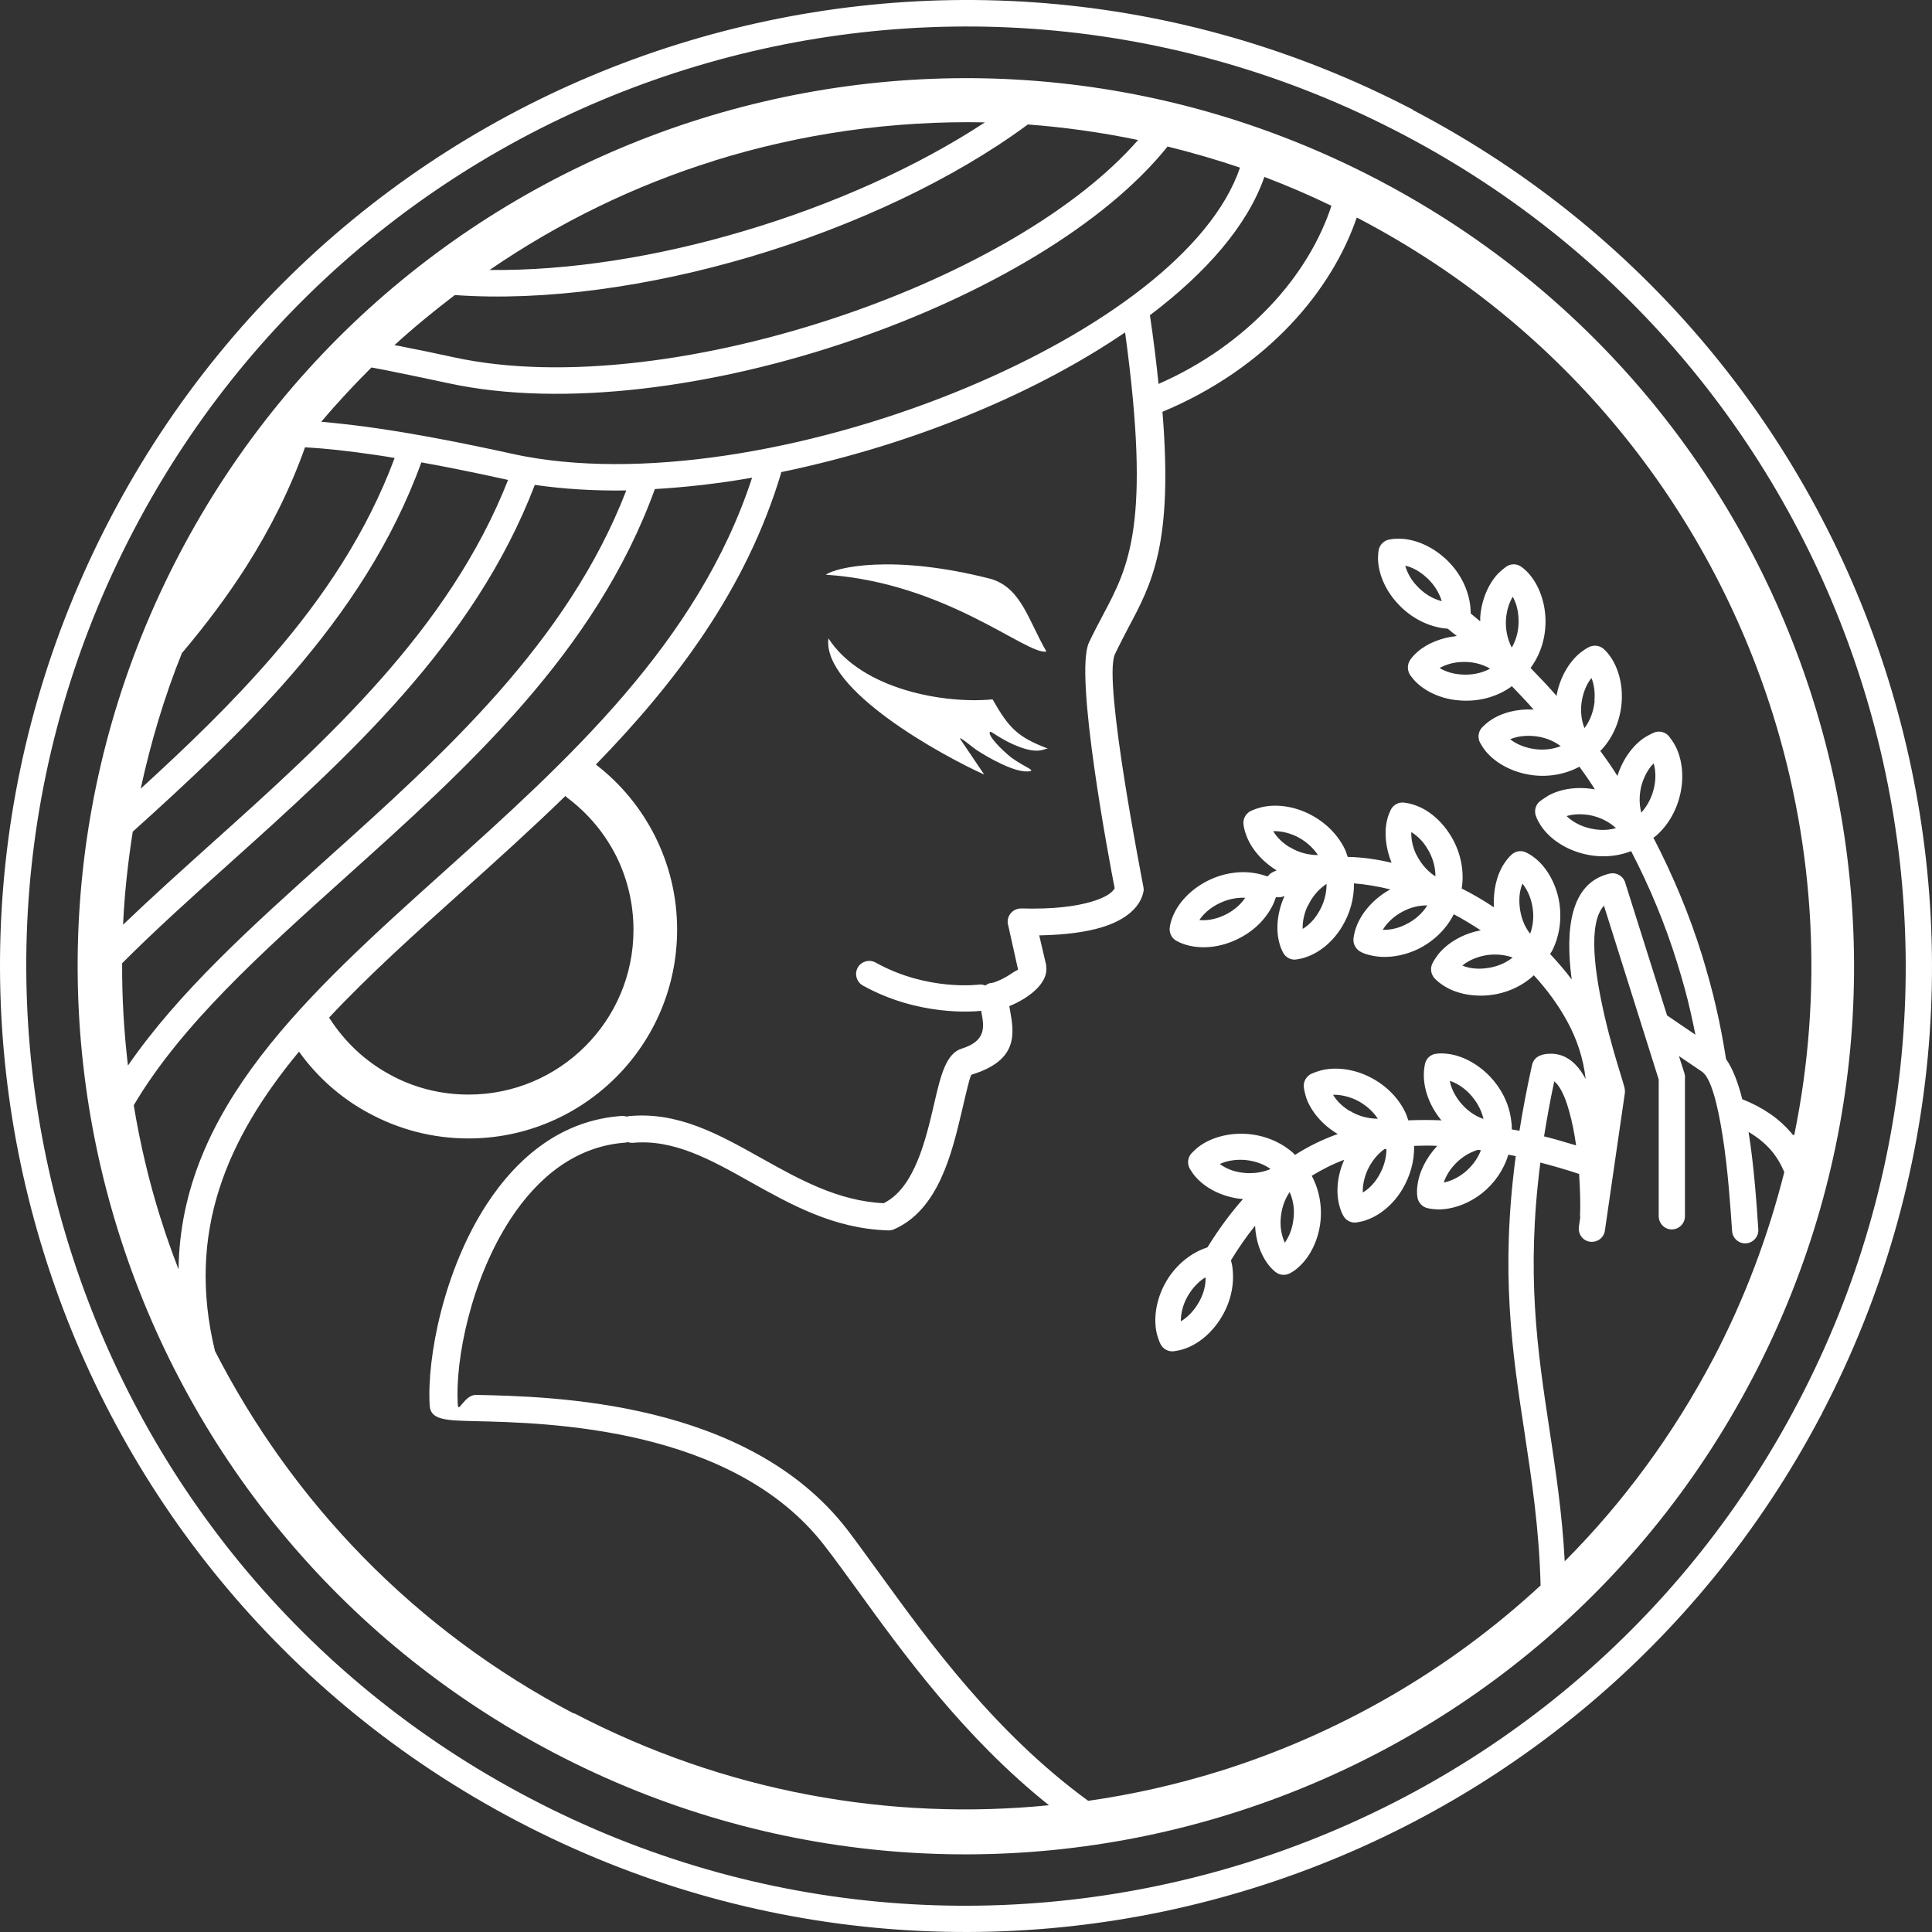
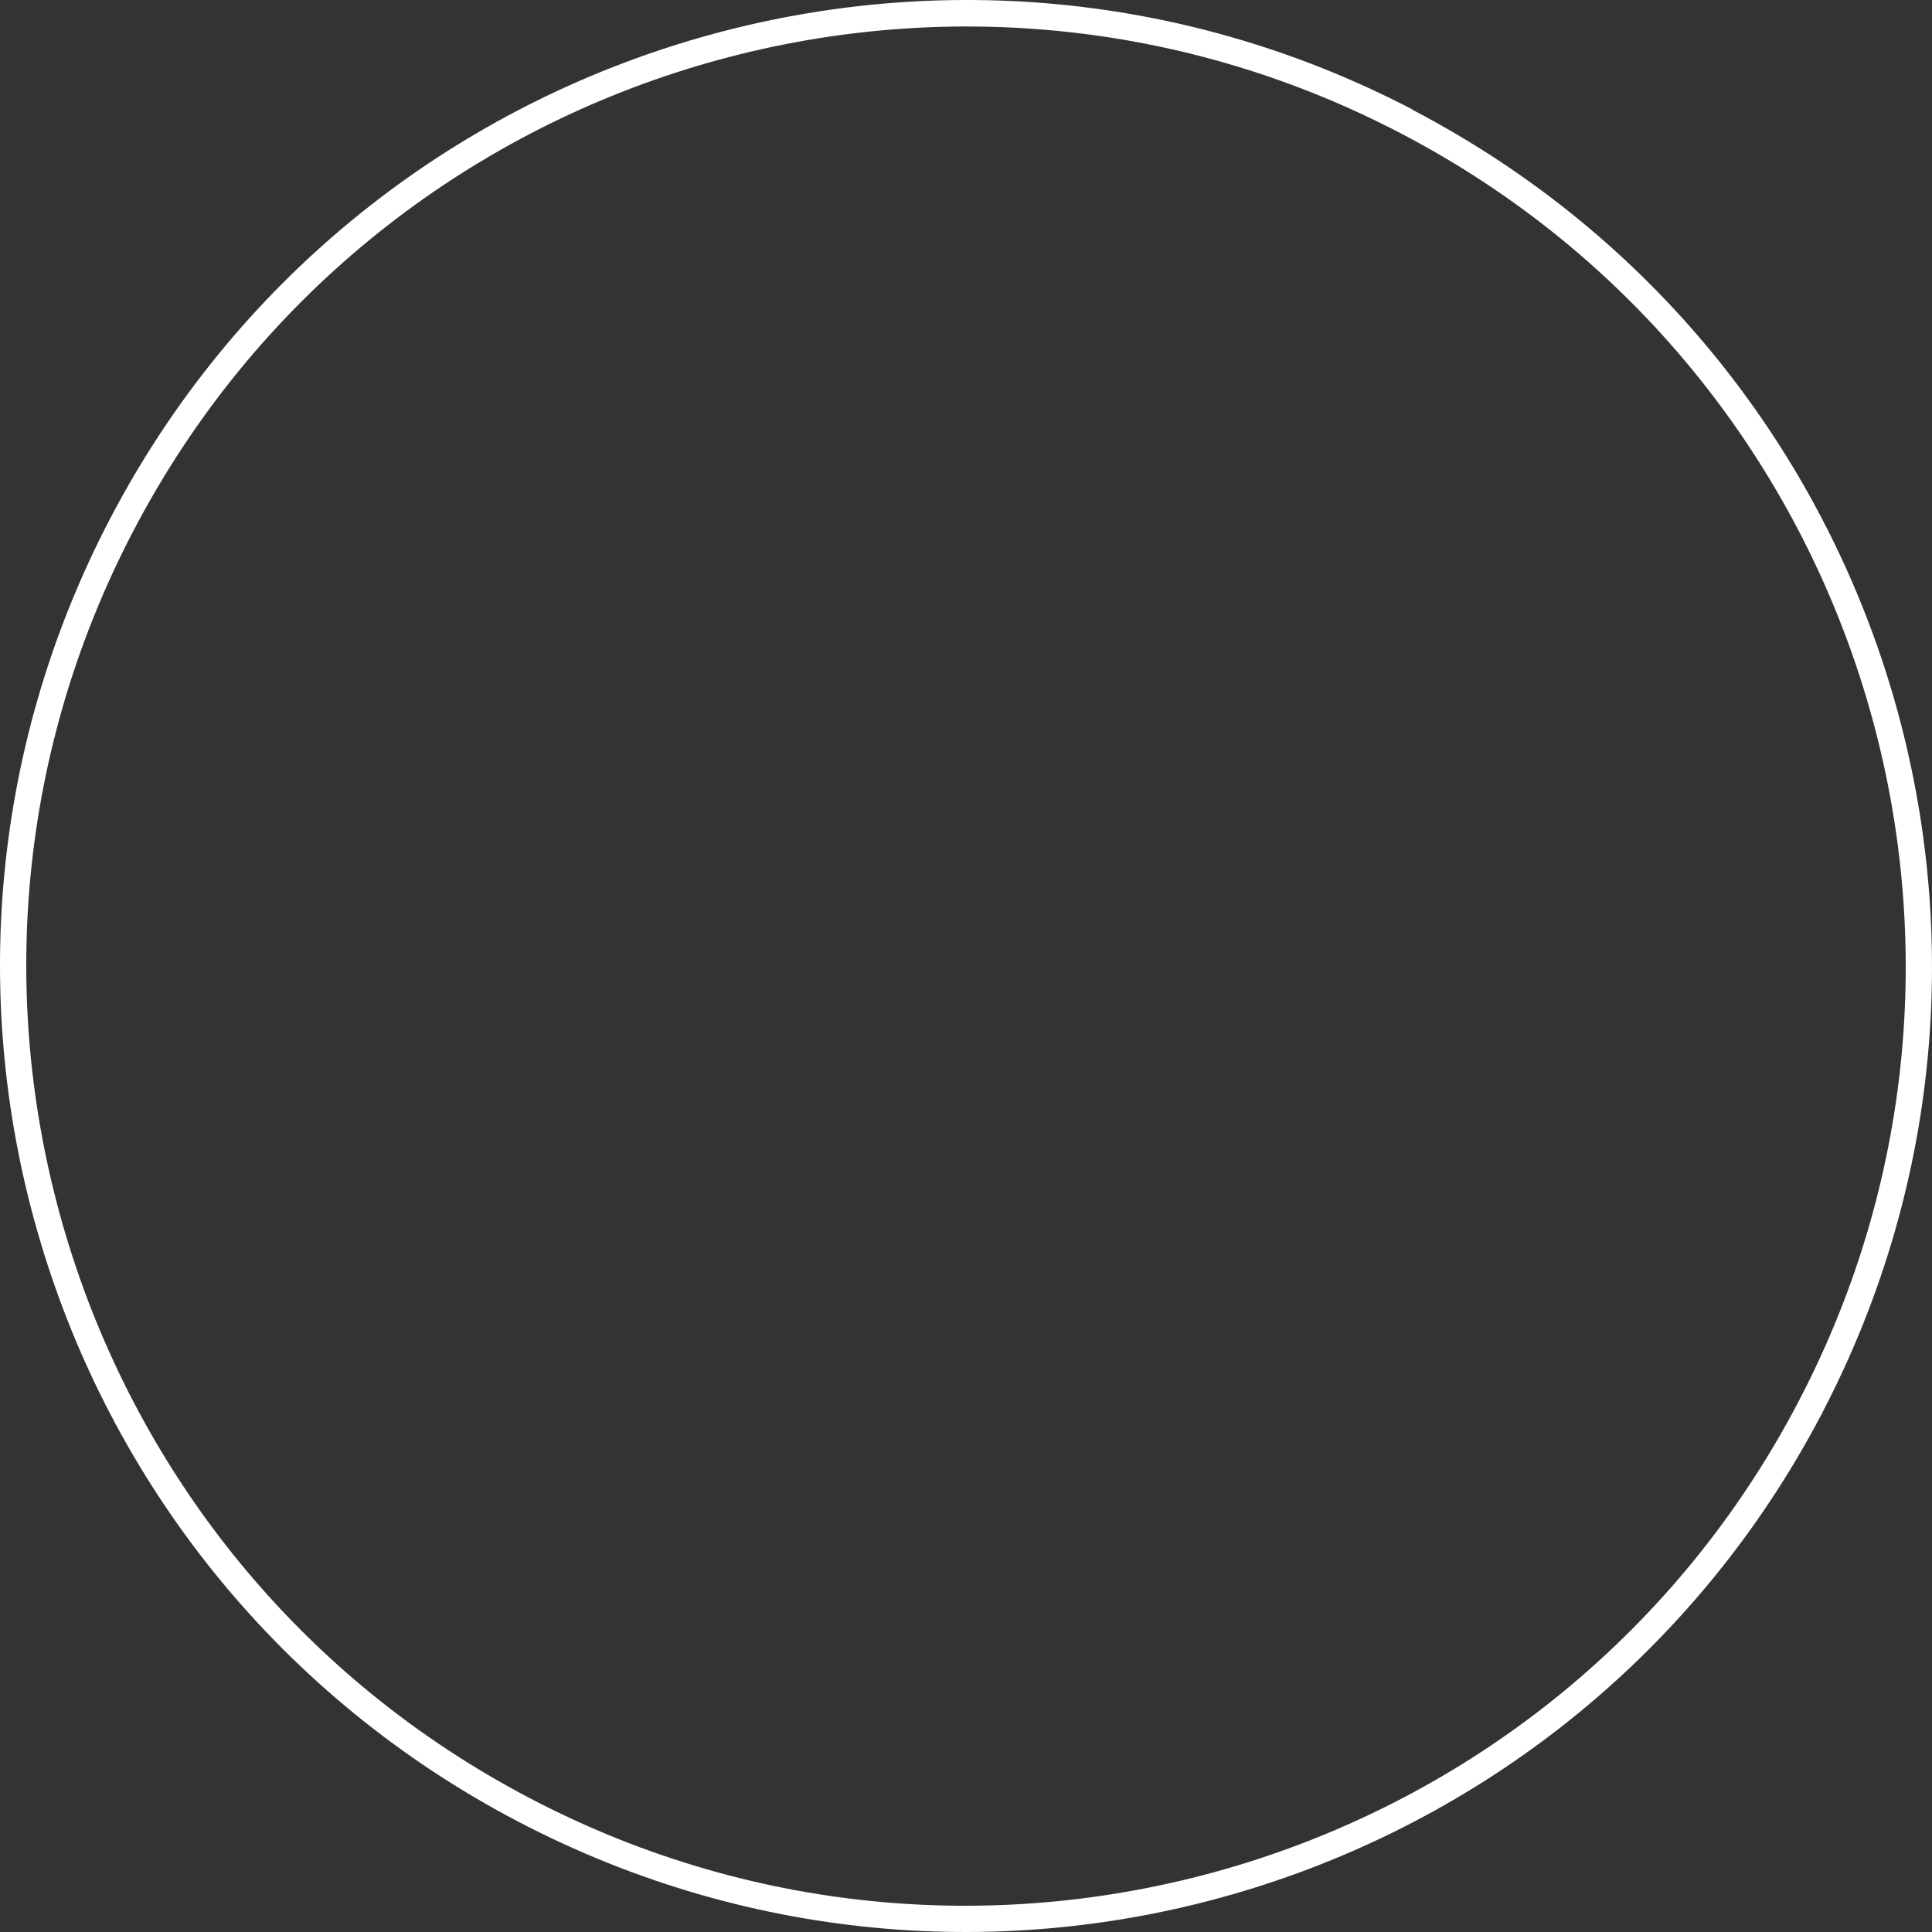
<svg xmlns="http://www.w3.org/2000/svg" width="80" height="80" viewBox="0 0 80 80" fill="none">
  <rect x="0" y="0" width="80" height="80" fill="#333333" stroke="none" />
-   <path fill-rule="evenodd" clip-rule="evenodd" d="M34.295 26.421C35.689 28.584 39.158 29.151 41.1 28.959C41.782 30.16 42.148 30.525 43.388 30.996C43.243 30.996 43.013 31.236 42.186 30.919C41.475 30.65 41.033 30.256 40.994 30.304C40.908 30.4 41.196 30.775 41.706 31.227C42.196 31.669 42.868 31.88 42.667 31.928C42.09 32.063 40.86 31.332 40.447 31.063C40.322 30.986 39.62 30.391 39.774 30.621L40.754 32.073C39.062 31.313 34.017 28.564 34.305 26.421H34.295Z" fill="white" />
-   <path fill-rule="evenodd" clip-rule="evenodd" d="M43.33 26.979C42.523 27.142 39.178 24.124 34.199 23.798C34.574 23.509 36.929 22.913 41.062 23.98C42.292 24.374 42.571 25.662 43.33 26.979Z" fill="white" />
-   <path fill-rule="evenodd" clip-rule="evenodd" d="M75.095 29.045C72.298 20.088 66.089 12.198 57.141 7.489C57.093 7.46 57.035 7.431 56.978 7.403C48.001 2.732 37.986 2.117 29.028 4.914C20.051 7.72 12.132 13.957 7.422 22.952C2.712 31.947 2.088 41.999 4.894 50.975C7.701 59.951 13.938 67.87 22.935 72.579C31.931 77.288 41.984 77.912 50.961 75.106C59.919 72.309 67.81 66.101 72.519 57.154C72.548 57.106 72.577 57.049 72.606 56.991C77.277 48.015 77.892 38.001 75.095 29.045ZM55.133 8.517C54.681 9.901 53.835 11.362 52.586 12.679C51.394 13.938 49.856 15.072 47.972 15.898C47.886 15.033 47.77 14.091 47.616 13.053C49.942 11.295 51.653 9.344 52.355 7.326C53.287 7.681 54.21 8.075 55.123 8.517H55.133ZM29.576 6.653C33.18 5.529 36.967 4.99 40.783 5.067C37.976 6.912 34.449 8.489 30.777 9.574C27.221 10.632 23.55 11.218 20.272 11.179C23.146 9.209 26.279 7.681 29.586 6.653H29.576ZM18.831 12.217C22.569 12.486 26.914 11.862 31.075 10.632C35.381 9.353 39.495 7.422 42.561 5.154C44.08 5.269 45.608 5.481 47.126 5.798C44.589 8.7 40.014 11.304 34.958 13.034C29.403 14.937 23.319 15.783 18.782 14.793C18.033 14.629 17.341 14.485 16.697 14.36C16.572 14.332 16.457 14.312 16.332 14.293C17.129 13.563 17.966 12.88 18.821 12.227L18.831 12.217ZM15.38 15.216C15.736 15.283 16.111 15.35 16.505 15.437C17.168 15.571 17.86 15.715 18.571 15.869C23.309 16.897 29.614 16.042 35.333 14.072C40.792 12.198 45.752 9.305 48.347 6.067C49.356 6.317 50.356 6.605 51.346 6.941C50.173 10.391 45.588 13.726 40.023 16.052C34.055 18.55 27 19.857 21.781 18.906C21.637 18.877 21.464 18.848 21.253 18.8C19.109 18.329 17.293 17.983 15.736 17.753C14.842 17.618 14.044 17.532 13.304 17.464C13.967 16.676 14.669 15.927 15.39 15.206L15.38 15.216ZM7.557 27.017C8.518 25.873 9.421 24.682 10.219 23.423C11.18 21.904 12.007 20.28 12.631 18.521C13.487 18.57 14.448 18.675 15.563 18.839C15.813 18.877 16.082 18.916 16.341 18.964C15.188 22.058 13.391 24.739 11.286 27.171C9.604 29.122 7.72 30.928 5.826 32.658C6.24 30.755 6.797 28.862 7.547 27.007L7.557 27.017ZM5.5 34.436C7.768 32.389 10.075 30.256 12.122 27.882C14.342 25.306 16.245 22.462 17.447 19.146C18.523 19.338 19.705 19.579 21.012 19.867C21.012 19.867 21.032 19.867 21.041 19.867C18.59 26.094 13.506 30.669 8.739 34.945C7.489 36.07 6.259 37.175 5.096 38.29C5.154 37.002 5.298 35.705 5.5 34.417V34.436ZM5.058 39.885C6.422 38.52 7.922 37.165 9.469 35.781C14.381 31.37 19.628 26.652 22.146 20.078C23.338 20.251 24.607 20.328 25.933 20.309C23.502 26.604 18.379 31.216 13.573 35.532C10.402 38.376 7.384 41.096 5.298 44.123C5.134 42.72 5.048 41.307 5.058 39.885ZM6.643 50.427C6.163 48.899 5.798 47.342 5.538 45.766C7.508 42.432 10.824 39.462 14.304 36.329C19.311 31.832 24.665 27.026 27.116 20.251C28.423 20.174 29.778 20.021 31.143 19.78C28.903 26.633 23.473 31.514 18.408 36.07C12.718 41.182 7.48 45.891 7.393 52.561C7.124 51.859 6.865 51.148 6.643 50.418V50.427ZM23.406 32.956C23.406 32.956 23.463 33.014 23.502 33.042C24.348 33.677 25.04 34.503 25.52 35.455C25.972 36.367 26.231 37.406 26.231 38.501C26.231 40.385 25.472 42.086 24.232 43.325C23.002 44.555 21.291 45.324 19.407 45.324C18.215 45.324 17.101 45.026 16.13 44.488C15.121 43.94 14.275 43.143 13.65 42.172C13.65 42.163 13.631 42.153 13.621 42.143C15.265 40.385 17.177 38.664 19.138 36.906C20.561 35.628 22.002 34.33 23.406 32.966V32.956ZM23.78 70.964C17.129 67.485 12.083 62.152 8.902 55.943C7.701 51.004 9.412 47.131 12.381 43.546C13.131 44.594 14.111 45.468 15.255 46.083C16.485 46.756 17.898 47.141 19.398 47.141C21.781 47.141 23.944 46.17 25.51 44.603C27.077 43.037 28.038 40.875 28.038 38.491C28.038 37.108 27.711 35.801 27.125 34.628C26.539 33.465 25.703 32.447 24.674 31.659C27.99 28.247 30.902 24.403 32.344 19.588C32.344 19.579 32.344 19.559 32.344 19.55C35.083 18.983 37.851 18.137 40.408 17.061C42.667 16.119 44.781 14.995 46.588 13.764C47.674 21.712 46.742 23.451 45.665 25.479C45.473 25.844 45.271 26.219 45.089 26.613C44.474 27.93 45.934 35.647 46.156 36.781C46.059 36.963 45.781 37.165 45.194 37.338C44.55 37.53 43.608 37.655 42.282 37.617C41.984 37.617 41.734 37.847 41.725 38.155C41.725 38.203 41.725 38.251 41.744 38.299L42.157 40.154C42.157 40.154 42.023 40.212 41.859 40.327C41.59 40.51 41.283 40.654 41.071 40.702C41.071 40.702 41.071 40.702 41.042 40.702C40.946 40.711 40.869 40.759 40.802 40.807C40.725 40.779 40.639 40.759 40.542 40.769C40.542 40.769 38.409 41.057 36.256 39.856C35.996 39.712 35.66 39.808 35.516 40.068C35.372 40.327 35.468 40.663 35.727 40.807C38.024 42.086 40.312 41.893 40.629 41.855C40.629 41.893 40.639 41.932 40.648 41.97C40.744 42.499 40.85 43.104 39.822 43.421C39.168 43.623 38.947 44.546 38.678 45.718C38.332 47.198 37.871 49.188 36.592 49.822C34.699 49.735 33.075 48.822 31.527 47.957C29.759 46.968 28.067 46.016 26.029 46.218C26.01 46.218 25.981 46.237 25.962 46.237C25.895 46.218 25.828 46.208 25.76 46.208C23.281 46.372 21.445 47.89 20.157 49.86C18.389 52.57 17.668 56.193 17.793 58.211C17.831 58.807 18.504 58.817 19.619 58.846C22.637 58.913 30.316 59.076 34.122 63.977C34.564 64.544 35.006 65.16 35.497 65.832C37.38 68.437 39.908 71.935 43.435 74.751C36.871 75.404 30.047 74.222 23.761 70.935L23.78 70.964ZM70.962 56.222C69.29 59.403 67.204 62.228 64.792 64.65C64.686 62.651 64.417 60.902 64.157 59.172C63.667 55.943 63.187 52.772 63.783 48.14C64.302 48.275 64.84 48.428 65.388 48.611C65.436 49.341 65.445 49.985 65.426 50.312C65.426 50.341 65.426 50.37 65.436 50.398L65.378 50.802C65.34 51.1 65.541 51.379 65.84 51.417C66.137 51.456 66.416 51.254 66.455 50.956L67.281 45.267C67.291 45.18 67.281 45.094 67.262 45.017C67.233 44.911 67.185 44.738 67.118 44.527C66.945 43.969 66.676 43.085 66.445 42.086C66.041 40.327 65.734 38.251 66.416 37.502L68.684 44.7V50.36C68.684 50.658 68.925 50.908 69.223 50.908C69.521 50.908 69.77 50.667 69.77 50.36V44.651C69.78 44.584 69.77 44.517 69.751 44.45L69.521 43.729L70.472 44.373C70.847 44.623 71.126 45.737 71.328 47.025C71.549 48.409 71.654 49.975 71.722 50.975C71.741 51.273 72 51.504 72.298 51.484C72.596 51.465 72.827 51.206 72.808 50.908C72.74 49.889 72.635 48.313 72.404 46.871C72.779 47.093 73.086 47.342 73.336 47.631C73.567 47.9 73.74 48.198 73.884 48.534C73.221 51.158 72.26 53.743 70.953 56.241L70.962 56.222ZM63.936 47.054C64.052 46.333 64.186 45.574 64.359 44.776C64.417 44.825 64.484 44.892 64.542 44.978C64.715 45.228 64.859 45.584 64.974 46.007C65.099 46.449 65.195 46.939 65.263 47.429C64.811 47.294 64.369 47.16 63.936 47.054ZM74.24 46.996C74.24 46.996 74.201 46.939 74.172 46.91C73.682 46.333 73.019 45.862 72.144 45.516C71.972 44.834 71.75 44.248 71.472 43.854C71.356 43.123 71.222 42.403 71.058 41.701C70.895 40.98 70.693 40.269 70.482 39.568C69.953 37.867 69.271 36.243 68.463 34.686C68.483 34.667 68.511 34.657 68.54 34.638C69.117 34.148 69.463 33.465 69.597 32.783C69.732 32.091 69.645 31.38 69.348 30.842C69.28 30.717 69.194 30.602 69.107 30.486C68.963 30.313 68.713 30.246 68.492 30.332C68.358 30.39 68.233 30.457 68.108 30.534C67.598 30.87 67.185 31.457 66.974 32.13C66.868 31.966 66.762 31.793 66.647 31.63C66.522 31.447 66.387 31.265 66.262 31.092C66.262 31.092 66.282 31.072 66.291 31.072C66.81 30.525 67.089 29.813 67.147 29.112C67.204 28.41 67.041 27.718 66.695 27.209C66.608 27.084 66.522 26.978 66.416 26.882C66.253 26.729 66.003 26.69 65.791 26.796C65.657 26.863 65.541 26.95 65.426 27.036C64.955 27.43 64.6 28.055 64.465 28.747C64.465 28.766 64.465 28.795 64.455 28.814C64.109 28.42 63.744 28.036 63.379 27.661C63.379 27.661 63.389 27.651 63.389 27.642C63.84 27.026 64.023 26.287 63.994 25.595C63.965 24.893 63.715 24.22 63.312 23.759C63.216 23.653 63.11 23.548 62.995 23.471C62.812 23.336 62.562 23.327 62.36 23.471C62.245 23.557 62.13 23.653 62.033 23.749C61.611 24.201 61.341 24.864 61.293 25.566C61.293 25.623 61.293 25.681 61.293 25.729C61.159 25.623 61.034 25.508 60.899 25.402C60.899 25.229 60.88 25.056 60.851 24.893C60.707 24.143 60.294 23.509 59.765 23.058C59.227 22.596 58.573 22.317 57.958 22.308C57.824 22.308 57.689 22.308 57.554 22.337C57.314 22.366 57.122 22.558 57.084 22.798C57.064 22.942 57.055 23.086 57.064 23.23C57.103 23.846 57.41 24.499 57.891 25.008C58.362 25.518 59.025 25.912 59.775 26.017C59.832 26.017 59.9 26.027 59.957 26.037C59.957 26.037 59.967 26.056 59.977 26.056C60.092 26.152 60.207 26.248 60.323 26.335C59.698 26.402 59.102 26.633 58.689 26.998C58.583 27.094 58.477 27.2 58.4 27.315C58.256 27.517 58.266 27.786 58.41 27.978C58.487 28.084 58.573 28.189 58.669 28.276C59.121 28.699 59.784 28.968 60.486 29.006C61.178 29.054 61.918 28.891 62.543 28.458C62.562 28.449 62.581 28.43 62.6 28.41C62.908 28.727 63.216 29.054 63.504 29.381C62.841 29.343 62.178 29.506 61.697 29.842C61.572 29.929 61.466 30.025 61.37 30.121C61.197 30.304 61.178 30.582 61.303 30.784C61.37 30.899 61.438 31.005 61.524 31.111C61.918 31.582 62.543 31.928 63.235 32.062C63.917 32.197 64.677 32.12 65.349 31.774C65.368 31.774 65.378 31.755 65.397 31.745C65.513 31.909 65.638 32.072 65.753 32.245C65.849 32.389 65.945 32.533 66.041 32.687C65.349 32.562 64.648 32.648 64.109 32.946C64.1 32.946 64.09 32.956 64.081 32.966C63.965 33.033 63.859 33.11 63.754 33.187C63.562 33.35 63.514 33.619 63.619 33.84C63.667 33.965 63.735 34.08 63.802 34.186C64.138 34.695 64.734 35.109 65.407 35.31C66.07 35.512 66.829 35.522 67.541 35.243C68.31 36.723 68.954 38.27 69.453 39.885C69.665 40.567 69.857 41.249 70.011 41.941C70.078 42.239 70.145 42.547 70.203 42.845L69.03 42.047L67.3 36.56C67.224 36.281 66.935 36.108 66.647 36.175C65.003 36.56 64.811 38.511 65.08 40.558C64.811 40.192 64.504 39.846 64.186 39.501C64.215 39.452 64.254 39.404 64.282 39.347C64.619 38.664 64.677 37.905 64.542 37.233C64.398 36.541 64.042 35.916 63.562 35.532C63.465 35.455 63.35 35.378 63.235 35.32C63.023 35.195 62.754 35.224 62.572 35.407C62.466 35.503 62.379 35.618 62.293 35.743C61.966 36.233 61.822 36.896 61.86 37.569C61.428 37.281 60.986 37.021 60.524 36.79C60.524 36.752 60.544 36.704 60.544 36.666C60.63 35.916 60.428 35.176 60.063 34.59C59.688 33.984 59.15 33.523 58.564 33.331C58.429 33.283 58.285 33.254 58.141 33.235C57.92 33.206 57.689 33.321 57.583 33.542C57.526 33.667 57.468 33.811 57.439 33.946C57.305 34.494 57.382 35.128 57.622 35.724C57.007 35.58 56.401 35.493 55.805 35.483C55.767 35.368 55.728 35.243 55.68 35.147C55.344 34.465 54.767 33.965 54.133 33.667C53.499 33.369 52.787 33.283 52.191 33.437C52.047 33.475 51.913 33.523 51.788 33.581C51.586 33.686 51.461 33.907 51.49 34.138C51.509 34.282 51.547 34.426 51.596 34.561C51.797 35.138 52.268 35.676 52.864 36.041C52.797 36.07 52.72 36.099 52.662 36.137C52.595 36.175 52.537 36.233 52.489 36.291C52.316 36.233 52.143 36.185 51.97 36.156C51.221 36.031 50.481 36.204 49.875 36.541C49.26 36.886 48.77 37.405 48.549 37.982C48.501 38.107 48.462 38.232 48.443 38.367C48.395 38.597 48.501 38.847 48.722 38.962C48.847 39.03 48.981 39.087 49.125 39.126C49.712 39.299 50.432 39.241 51.077 38.962C51.721 38.693 52.316 38.213 52.672 37.54C52.739 37.415 52.787 37.281 52.835 37.146C52.951 37.165 53.076 37.156 53.191 37.098C52.903 37.732 52.816 38.434 52.97 39.03C53.008 39.174 53.056 39.308 53.124 39.433C53.239 39.664 53.489 39.779 53.729 39.721C53.854 39.702 53.979 39.673 54.104 39.625C54.681 39.424 55.229 38.953 55.584 38.347C55.892 37.838 56.074 37.213 56.065 36.579C56.555 36.617 57.064 36.704 57.574 36.829C57.516 36.858 57.458 36.886 57.401 36.925C56.805 37.3 56.343 37.847 56.142 38.434C56.094 38.578 56.065 38.712 56.045 38.857C56.017 39.106 56.161 39.337 56.382 39.433C56.497 39.491 56.622 39.529 56.757 39.558C57.353 39.702 58.064 39.606 58.698 39.308C59.313 39.01 59.861 38.52 60.198 37.857C60.582 38.059 60.957 38.29 61.322 38.53C61.293 38.53 61.264 38.53 61.236 38.539C60.544 38.684 59.928 39.049 59.544 39.529C59.458 39.645 59.381 39.76 59.313 39.895C59.208 40.106 59.256 40.356 59.41 40.519C59.506 40.615 59.621 40.711 59.736 40.788C60.246 41.134 60.947 41.278 61.649 41.211C62.312 41.144 62.985 40.875 63.514 40.385C64.061 40.98 64.532 41.624 64.898 42.297C65.311 43.056 65.57 43.864 65.657 44.68C65.599 44.575 65.541 44.469 65.474 44.373C65.167 43.931 64.782 43.662 64.292 43.633C64.138 43.633 63.975 43.633 63.821 43.691C63.629 43.748 63.485 43.892 63.437 44.104C63.225 45.065 63.052 45.968 62.918 46.823C62.812 46.804 62.706 46.785 62.6 46.766C62.6 46.66 62.6 46.554 62.581 46.449C62.504 45.689 62.139 45.026 61.649 44.527C61.149 44.027 60.515 43.691 59.9 43.633C59.755 43.614 59.611 43.614 59.477 43.633C59.246 43.652 59.054 43.825 59.006 44.056C58.977 44.19 58.958 44.334 58.958 44.488C58.948 45.103 59.198 45.776 59.631 46.324C59.65 46.352 59.669 46.372 59.698 46.391C59.227 46.372 58.766 46.372 58.314 46.391C58.275 46.276 58.237 46.151 58.179 46.035C57.843 45.353 57.266 44.853 56.632 44.555C55.998 44.258 55.286 44.171 54.69 44.325C54.546 44.363 54.412 44.411 54.287 44.469C54.085 44.575 53.96 44.796 53.989 45.026C54.008 45.17 54.046 45.315 54.085 45.449C54.287 46.026 54.758 46.574 55.363 46.939C55.373 46.939 55.382 46.948 55.392 46.958C54.767 47.179 54.181 47.467 53.623 47.823C53.585 47.784 53.556 47.746 53.518 47.717C52.941 47.217 52.22 46.977 51.528 46.948C50.827 46.919 50.135 47.112 49.644 47.477C49.539 47.554 49.443 47.65 49.346 47.746C49.183 47.919 49.145 48.178 49.27 48.4C49.346 48.524 49.423 48.64 49.52 48.745C49.933 49.207 50.567 49.524 51.269 49.63C51.336 49.639 51.403 49.639 51.471 49.649C50.952 50.235 50.461 50.898 50 51.648C49.885 51.686 49.769 51.734 49.664 51.782C48.981 52.109 48.462 52.676 48.164 53.301C47.857 53.935 47.761 54.646 47.905 55.242C47.943 55.386 47.991 55.521 48.049 55.645C48.145 55.847 48.366 55.982 48.606 55.953C48.741 55.934 48.885 55.905 49.029 55.857C49.616 55.665 50.163 55.203 50.538 54.608C50.913 54.021 51.125 53.281 51.038 52.532C51.029 52.416 51 52.301 50.971 52.186C51.288 51.667 51.624 51.186 51.97 50.754C51.999 51.35 52.182 51.917 52.499 52.34C52.586 52.455 52.682 52.561 52.797 52.657C52.98 52.81 53.229 52.83 53.431 52.714C53.556 52.647 53.672 52.561 53.777 52.465C54.239 52.051 54.556 51.407 54.661 50.715C54.758 50.052 54.661 49.332 54.316 48.688C54.738 48.428 55.19 48.198 55.661 48.025C55.382 48.649 55.306 49.341 55.459 49.918C55.498 50.062 55.546 50.197 55.613 50.322C55.728 50.552 55.978 50.667 56.219 50.61C56.343 50.591 56.468 50.562 56.593 50.514C57.17 50.312 57.718 49.841 58.074 49.236C58.381 48.717 58.573 48.092 58.554 47.448C58.862 47.438 59.188 47.429 59.515 47.448C59.054 47.938 58.756 48.534 58.689 49.12C58.669 49.264 58.669 49.409 58.689 49.553C58.718 49.803 58.91 49.995 59.14 50.033C59.265 50.062 59.4 50.072 59.544 50.081C60.159 50.081 60.822 49.841 61.38 49.399C61.87 49.005 62.264 48.457 62.456 47.813C62.562 47.833 62.658 47.852 62.764 47.871C62.12 52.705 62.62 55.992 63.129 59.326C63.427 61.306 63.735 63.305 63.792 65.65C59.948 69.206 55.382 71.819 50.481 73.347C48.712 73.895 46.896 74.308 45.06 74.568C41.196 71.752 38.457 67.966 36.458 65.208C35.929 64.487 35.458 63.824 35.064 63.314C30.941 58 22.887 57.827 19.715 57.76C19.225 57.75 18.975 58.567 18.956 58.154C18.84 56.299 19.503 52.974 21.147 50.466C22.262 48.765 23.828 47.458 25.904 47.313C25.933 47.313 25.953 47.294 25.981 47.294C26.049 47.313 26.126 47.323 26.202 47.323C27.894 47.16 29.442 48.025 31.066 48.938C32.748 49.879 34.516 50.869 36.727 50.946C36.813 50.956 36.909 50.946 37.006 50.908C38.861 50.11 39.418 47.746 39.831 45.997C40.023 45.17 40.177 44.507 40.235 44.498C42.186 43.902 41.994 42.787 41.821 41.816L41.792 41.663C42.051 41.557 42.33 41.413 42.561 41.249C43.032 40.923 43.388 40.481 43.32 40.019V39.962L43.032 38.732C44.147 38.712 44.983 38.587 45.598 38.405C46.694 38.078 47.194 37.521 47.328 37.002C47.357 36.915 47.367 36.819 47.347 36.733C47.347 36.704 45.656 28.18 46.165 27.094C46.357 26.69 46.54 26.344 46.713 26.008C47.703 24.153 48.578 22.519 48.135 17.051C50.308 16.148 52.086 14.87 53.441 13.438C54.758 12.044 55.671 10.497 56.18 9.008C56.209 9.027 56.247 9.036 56.276 9.056C64.821 13.534 70.741 21.049 73.413 29.583C75.153 35.147 75.499 41.134 74.297 46.996H74.24ZM67.964 33.657C67.858 33.254 67.877 32.831 67.992 32.447C68.098 32.12 68.261 31.822 68.473 31.61C68.559 31.889 68.569 32.226 68.502 32.562C68.425 32.956 68.242 33.34 67.964 33.648V33.657ZM66.906 34.292C66.503 34.407 66.08 34.378 65.695 34.263C65.368 34.167 65.08 33.994 64.869 33.792C65.147 33.706 65.484 33.696 65.83 33.754C66.224 33.831 66.608 34.004 66.916 34.292H66.906ZM66.032 29.016C65.993 29.419 65.859 29.823 65.609 30.15C65.455 29.765 65.436 29.333 65.513 28.949C65.58 28.612 65.715 28.305 65.897 28.074C66.013 28.343 66.051 28.68 66.022 29.016H66.032ZM64.619 30.899C64.225 31.053 63.802 31.072 63.408 30.995C63.071 30.928 62.764 30.794 62.533 30.611C62.802 30.496 63.139 30.448 63.485 30.477C63.879 30.505 64.282 30.64 64.619 30.89V30.899ZM62.879 25.633C62.898 26.037 62.812 26.45 62.6 26.815C62.408 26.45 62.331 26.027 62.36 25.633C62.389 25.287 62.485 24.96 62.639 24.71C62.783 24.96 62.87 25.287 62.879 25.633ZM61.716 27.68C61.351 27.882 60.928 27.959 60.524 27.93C60.178 27.911 59.861 27.814 59.611 27.661C59.871 27.517 60.188 27.421 60.534 27.411C60.928 27.392 61.351 27.478 61.707 27.69L61.716 27.68ZM59.698 24.893C59.294 24.787 58.939 24.557 58.669 24.259C58.429 24.009 58.266 23.711 58.189 23.423C58.477 23.49 58.766 23.644 59.025 23.874C59.333 24.134 59.573 24.489 59.698 24.883V24.893ZM63.36 38.664C63.1 38.338 62.966 37.934 62.927 37.54C62.889 37.194 62.927 36.858 63.043 36.589C63.225 36.819 63.369 37.117 63.437 37.453C63.523 37.847 63.504 38.28 63.36 38.664ZM62.629 39.654C62.303 39.914 61.899 40.058 61.495 40.096C61.159 40.135 60.822 40.096 60.553 39.981C60.784 39.789 61.082 39.654 61.418 39.577C61.812 39.491 62.235 39.51 62.629 39.645V39.654ZM58.65 35.397C58.496 35.08 58.429 34.753 58.439 34.455C58.689 34.609 58.929 34.84 59.102 35.138C59.313 35.474 59.438 35.868 59.438 36.281C59.419 36.281 59.4 36.262 59.381 36.252C59.063 36.031 58.814 35.724 58.65 35.387V35.397ZM59.102 37.492C58.881 37.847 58.554 38.117 58.189 38.29C57.881 38.443 57.554 38.511 57.257 38.501C57.41 38.251 57.641 38.011 57.939 37.828C58.275 37.617 58.679 37.482 59.102 37.492ZM54.152 37.521C54.316 37.156 54.585 36.829 54.931 36.598C54.931 37.021 54.815 37.425 54.604 37.771C54.431 38.069 54.2 38.309 53.941 38.463C53.931 38.165 53.998 37.838 54.142 37.521H54.152ZM53.412 35.089C53.114 34.907 52.874 34.676 52.72 34.417C53.008 34.407 53.335 34.474 53.652 34.618C54.018 34.791 54.344 35.061 54.575 35.407C54.162 35.407 53.748 35.291 53.412 35.08V35.089ZM51.557 37.184C51.317 37.53 50.98 37.78 50.615 37.934C50.298 38.069 49.962 38.126 49.664 38.097C49.827 37.847 50.077 37.627 50.375 37.463C50.721 37.271 51.134 37.156 51.557 37.175V37.184ZM60.447 45.622C60.236 45.353 60.082 45.045 60.034 44.757C60.313 44.844 60.592 45.026 60.832 45.267C61.111 45.555 61.332 45.92 61.428 46.333C61.034 46.199 60.697 45.939 60.447 45.622ZM61.322 47.631C61.178 47.996 60.938 48.313 60.64 48.553C60.371 48.765 60.073 48.909 59.784 48.966C59.871 48.688 60.053 48.4 60.294 48.159C60.544 47.909 60.851 47.717 61.197 47.611C61.236 47.611 61.274 47.621 61.322 47.631ZM56.632 48.438C56.786 48.111 57.016 47.804 57.324 47.583C57.353 47.583 57.382 47.583 57.41 47.573C57.41 47.977 57.285 48.361 57.093 48.688C56.92 48.986 56.69 49.226 56.43 49.38C56.42 49.082 56.488 48.755 56.632 48.438ZM55.892 46.007C55.594 45.824 55.353 45.593 55.2 45.334C55.488 45.324 55.815 45.392 56.132 45.536C56.497 45.709 56.824 45.978 57.055 46.324C56.641 46.324 56.228 46.208 55.892 45.997V46.007ZM53.547 50.571C53.499 50.908 53.374 51.215 53.201 51.456C53.076 51.186 53.008 50.86 53.028 50.514C53.047 50.12 53.162 49.706 53.402 49.361C53.575 49.745 53.614 50.168 53.547 50.562V50.571ZM52.605 48.409C52.22 48.572 51.797 48.611 51.403 48.553C51.057 48.505 50.75 48.38 50.509 48.198C50.779 48.073 51.105 48.015 51.451 48.025C51.855 48.044 52.259 48.159 52.605 48.4V48.409ZM49.923 52.916C49.923 53.32 49.789 53.704 49.577 54.031C49.395 54.319 49.154 54.56 48.895 54.713C48.895 54.425 48.962 54.098 49.116 53.791C49.289 53.445 49.548 53.128 49.885 52.907C49.894 52.907 49.904 52.907 49.923 52.916Z" fill="white" />
  <path fill-rule="evenodd" clip-rule="evenodd" d="M58.506 4.558C58.506 4.558 58.574 4.587 58.602 4.606C68.358 9.738 75.124 18.329 78.171 28.074C81.218 37.828 80.555 48.736 75.451 58.509C75.442 58.548 75.422 58.577 75.403 58.605C70.271 68.36 61.678 75.125 51.932 78.172C42.167 81.228 31.23 80.545 21.445 75.423C11.661 70.301 4.875 61.69 1.829 51.926C-1.228 42.162 -0.545 31.226 4.577 21.443C9.7 11.66 18.312 4.875 28.077 1.829C37.833 -1.218 48.741 -0.555 58.516 4.548L58.506 4.558ZM77.133 28.401C74.163 18.896 67.57 10.526 58.055 5.548C48.539 0.56 37.9 -0.093 28.394 2.876C18.889 5.846 10.517 12.438 5.539 21.952C0.55 31.466 -0.103 42.105 2.867 51.609C5.836 61.114 12.43 69.484 21.945 74.462C31.46 79.45 42.1 80.103 51.605 77.134C61.111 74.164 69.483 67.572 74.461 58.058C79.449 48.544 80.103 37.905 77.133 28.401Z" fill="white" />
</svg>